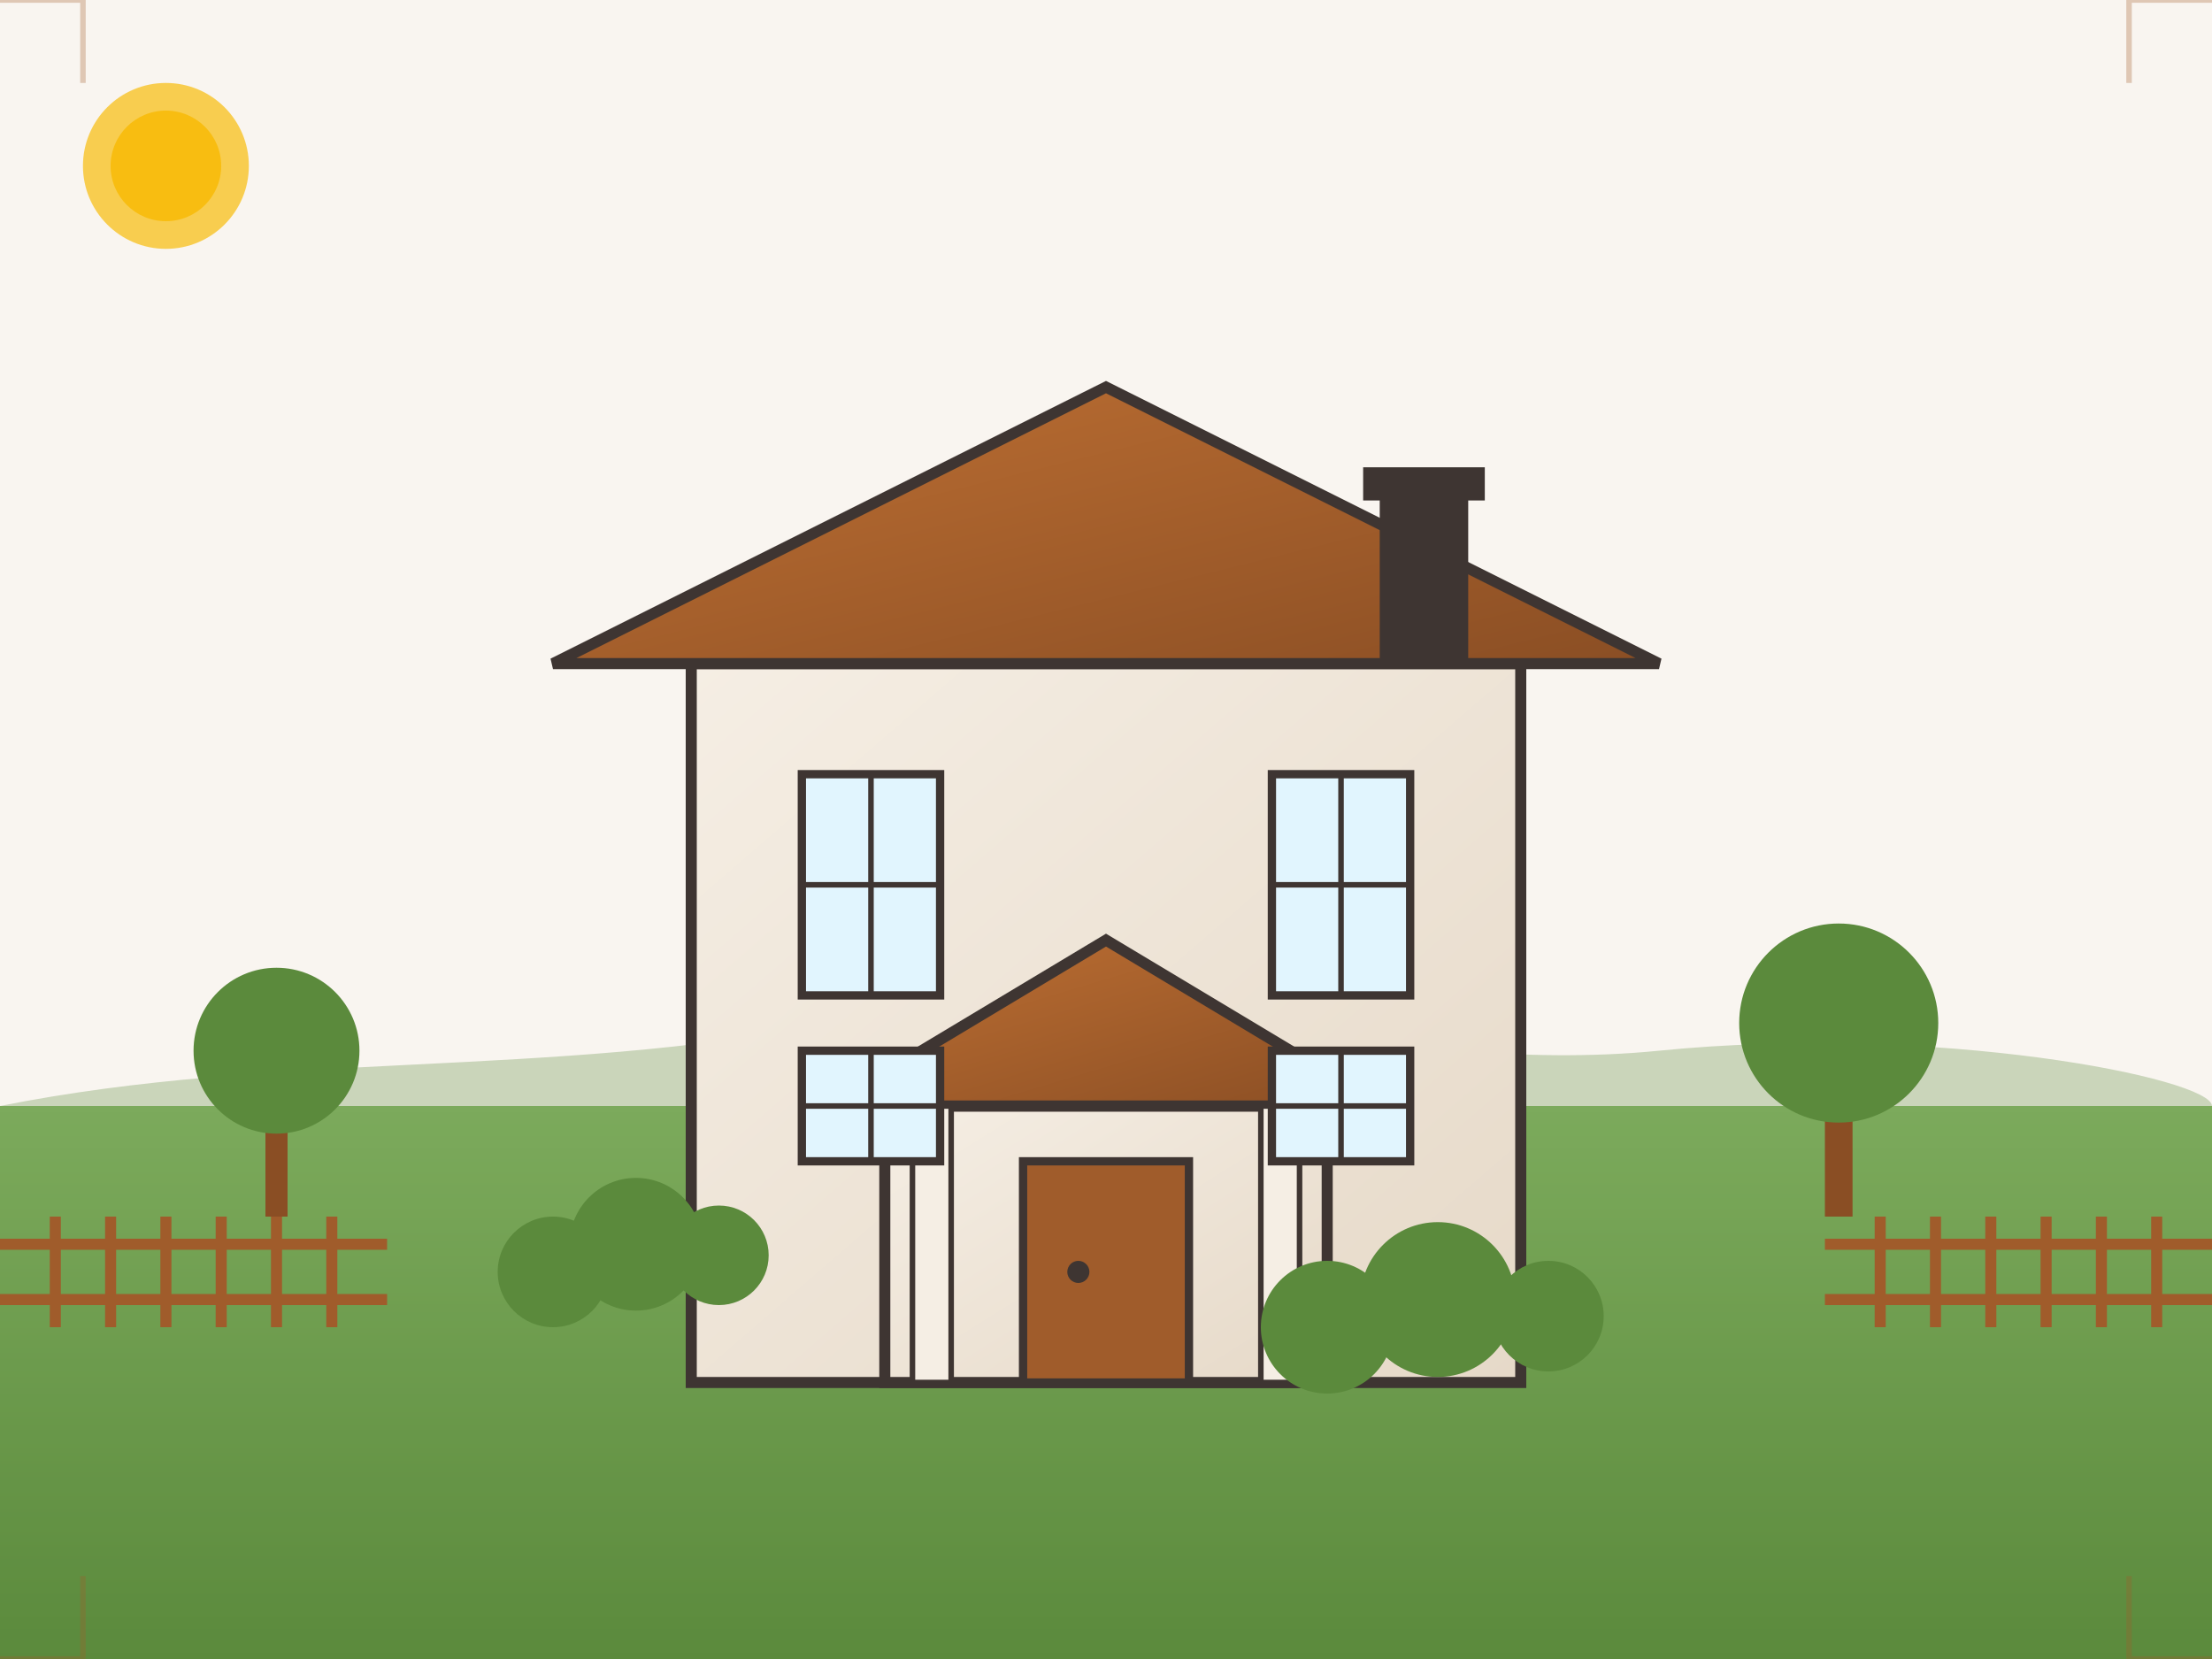
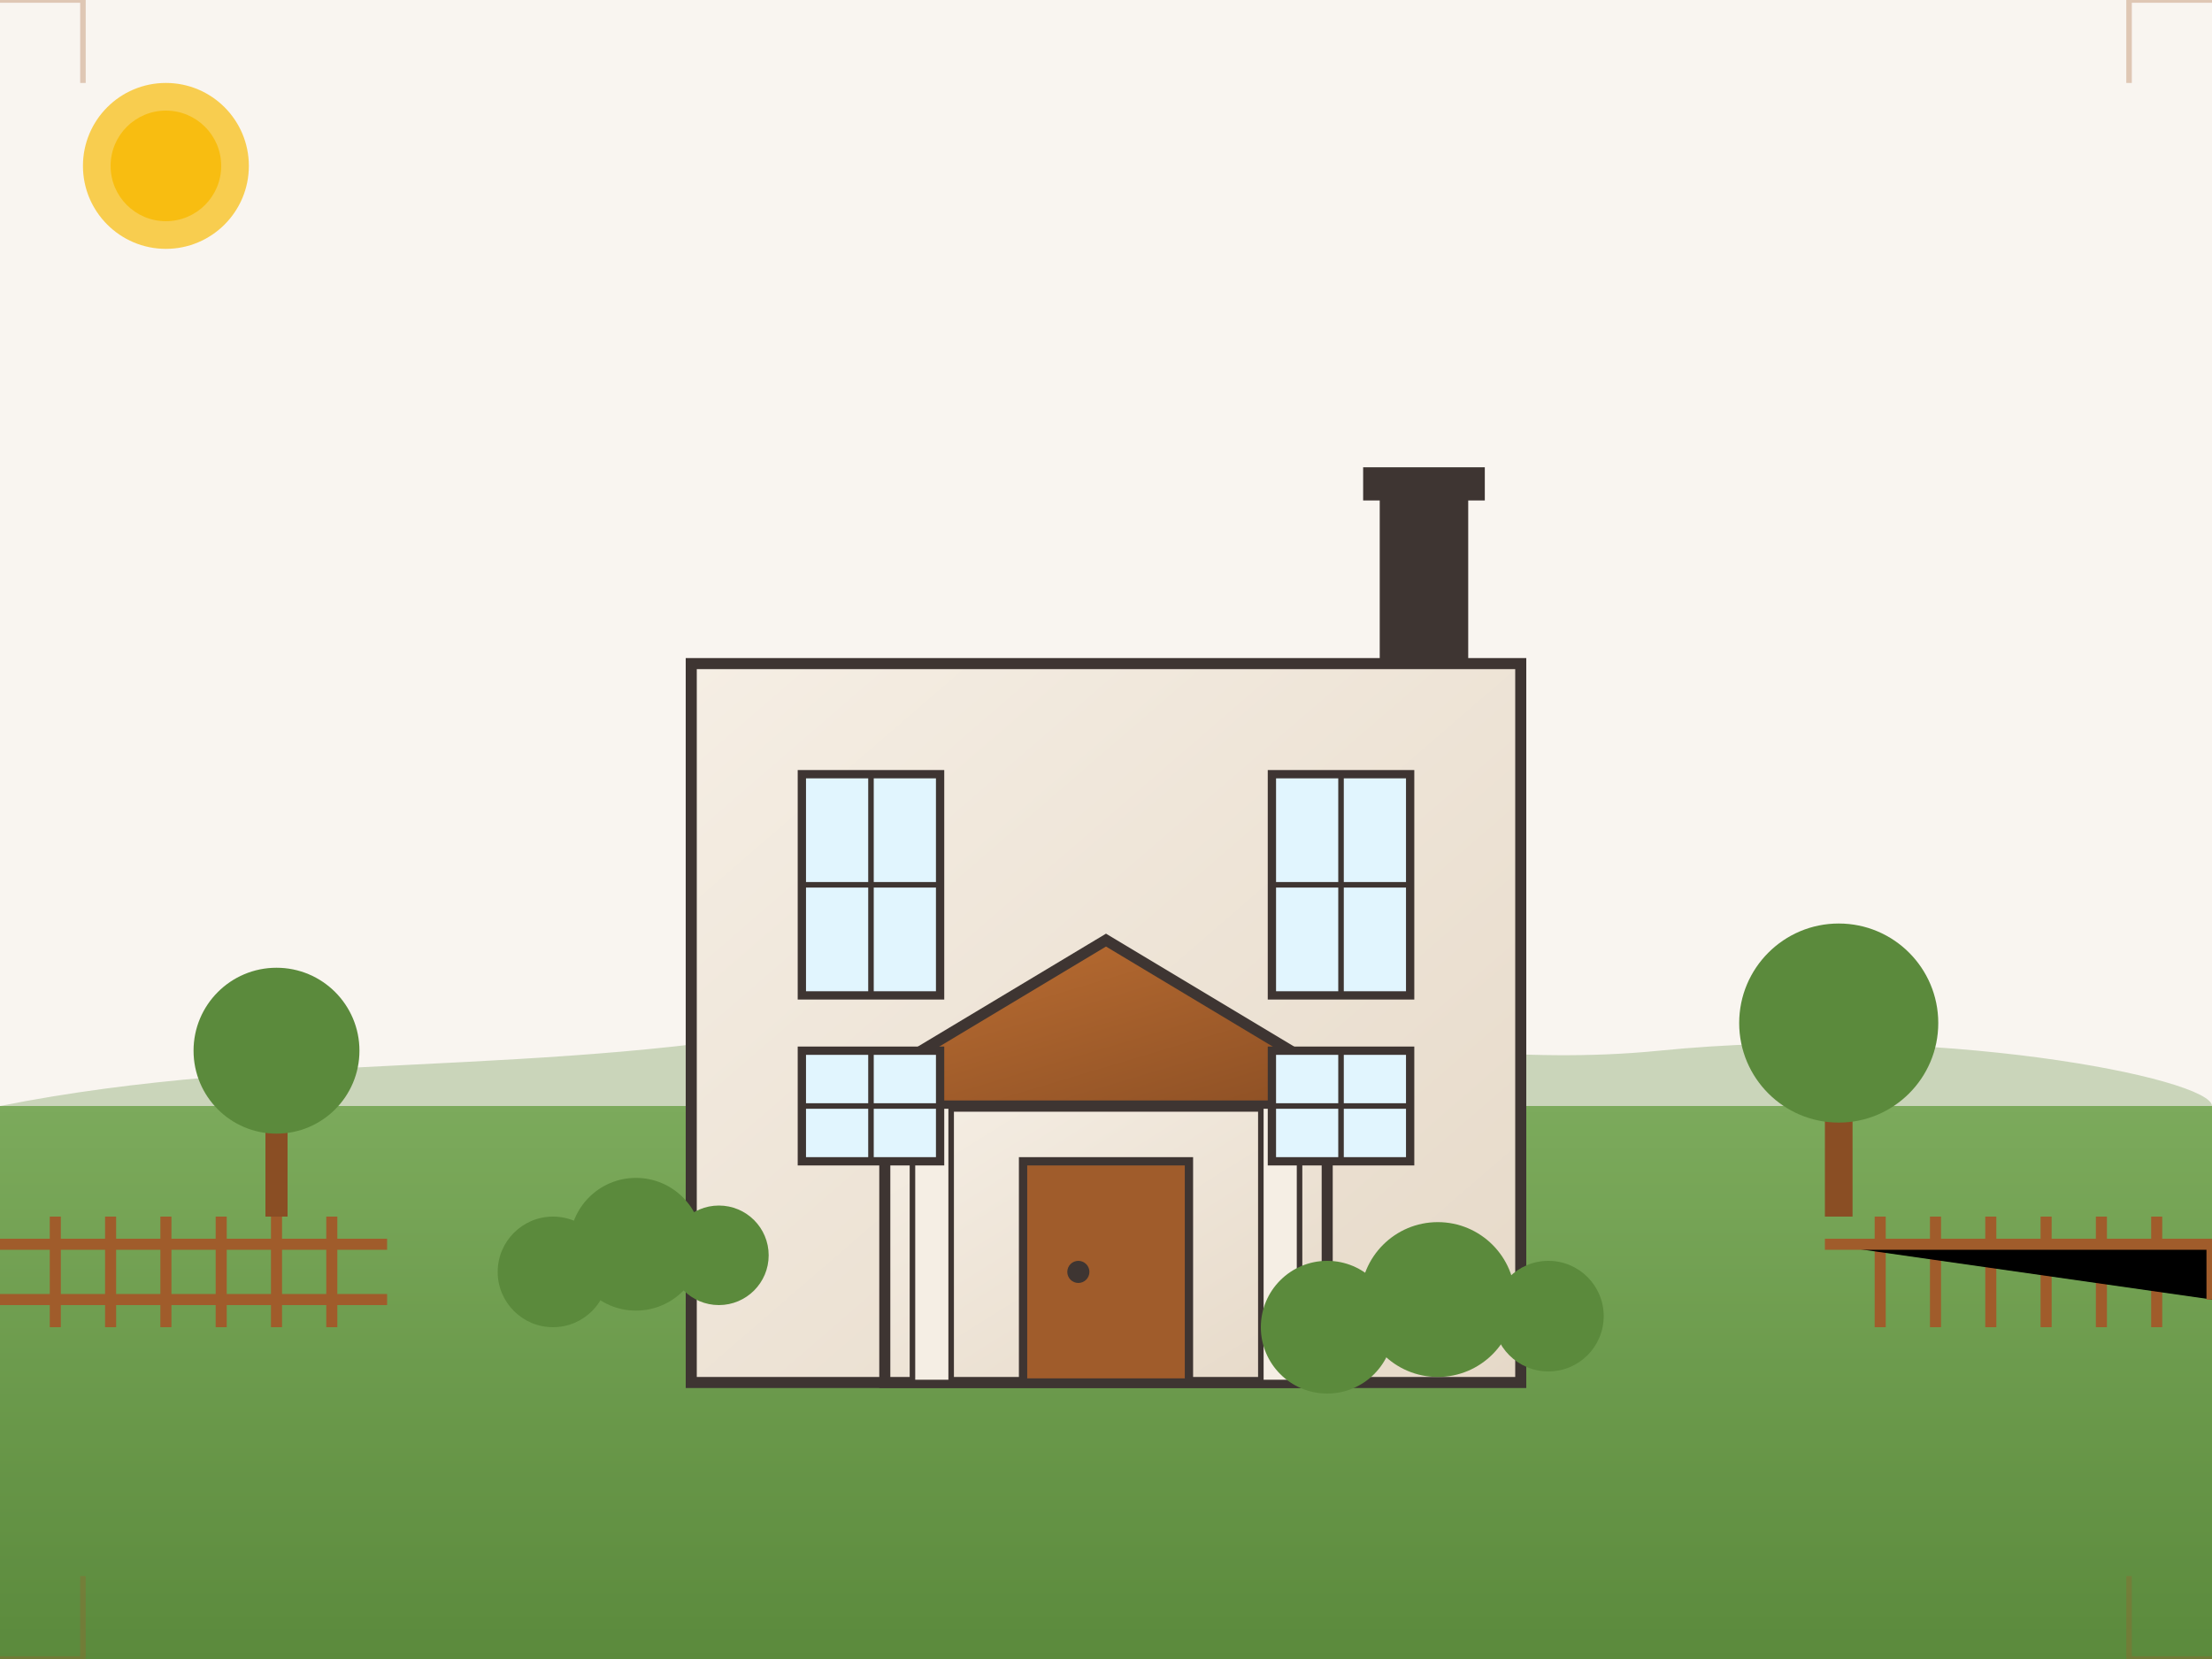
<svg xmlns="http://www.w3.org/2000/svg" width="400" height="300" viewBox="0 0 400 300">
  <defs>
    <linearGradient id="roofGradient1" x1="0%" y1="0%" x2="100%" y2="100%">
      <stop offset="0%" stop-color="#bf7033" />
      <stop offset="100%" stop-color="#8a4e24" />
    </linearGradient>
    <linearGradient id="wallGradient1" x1="0%" y1="0%" x2="100%" y2="100%">
      <stop offset="0%" stop-color="#f5eee4" />
      <stop offset="100%" stop-color="#e6d9c8" />
    </linearGradient>
    <linearGradient id="grassGradient" x1="0%" y1="0%" x2="0%" y2="100%">
      <stop offset="0%" stop-color="#8ab869" />
      <stop offset="100%" stop-color="#5b8a3c" />
    </linearGradient>
    <filter id="shadow1" x="-5%" y="-5%" width="110%" height="110%">
      <feDropShadow dx="0" dy="3" stdDeviation="3" flood-color="#3e3532" flood-opacity="0.3" />
    </filter>
  </defs>
  <rect width="400" height="300" fill="#f9f5f0" />
  <rect x="0" y="200" width="400" height="100" fill="url(#grassGradient)" />
  <path d="M0,200 C50,190 100,195 150,185 C200,175 250,195 300,190 C350,185 400,195 400,200 L400,300 L0,300 Z" fill="#5b8a3c" opacity="0.3" />
  <g transform="translate(75, 50)">
    <rect x="50" y="70" width="150" height="130" fill="url(#wallGradient1)" stroke="#3e3532" stroke-width="2" filter="url(#shadow1)" />
-     <path d="M25,70 L125,20 L225,70 Z" fill="url(#roofGradient1)" stroke="#3e3532" stroke-width="2" filter="url(#shadow1)" />
    <rect x="175" y="40" width="15" height="30" fill="#3e3532" stroke="#3e3532" stroke-width="1" />
    <rect x="172" y="35" width="21" height="5" fill="#3e3532" stroke="#3e3532" stroke-width="1" />
    <rect x="85" y="150" width="80" height="50" fill="url(#wallGradient1)" stroke="#3e3532" stroke-width="2" />
    <path d="M75,150 L125,120 L175,150 Z" fill="url(#roofGradient1)" stroke="#3e3532" stroke-width="2" />
    <rect x="90" y="150" width="7" height="50" fill="#f5eee4" stroke="#3e3532" stroke-width="1" />
    <rect x="153" y="150" width="7" height="50" fill="#f5eee4" stroke="#3e3532" stroke-width="1" />
    <rect x="110" y="160" width="30" height="40" fill="#a05c2b" stroke="#3e3532" stroke-width="1.5" />
    <circle cx="120" cy="180" r="2" fill="#3e3532" />
    <rect x="70" y="90" width="25" height="40" fill="#e1f5fe" stroke="#3e3532" stroke-width="1.5" />
    <rect x="155" y="90" width="25" height="40" fill="#e1f5fe" stroke="#3e3532" stroke-width="1.5" />
    <rect x="70" y="140" width="25" height="20" fill="#e1f5fe" stroke="#3e3532" stroke-width="1.5" />
    <rect x="155" y="140" width="25" height="20" fill="#e1f5fe" stroke="#3e3532" stroke-width="1.5" />
    <line x1="82.5" y1="90" x2="82.5" y2="130" stroke="#3e3532" stroke-width="1" />
    <line x1="70" y1="110" x2="95" y2="110" stroke="#3e3532" stroke-width="1" />
    <line x1="167.5" y1="90" x2="167.5" y2="130" stroke="#3e3532" stroke-width="1" />
    <line x1="155" y1="110" x2="180" y2="110" stroke="#3e3532" stroke-width="1" />
    <line x1="82.5" y1="140" x2="82.5" y2="160" stroke="#3e3532" stroke-width="1" />
    <line x1="70" y1="150" x2="95" y2="150" stroke="#3e3532" stroke-width="1" />
    <line x1="167.5" y1="140" x2="167.5" y2="160" stroke="#3e3532" stroke-width="1" />
    <line x1="155" y1="150" x2="180" y2="150" stroke="#3e3532" stroke-width="1" />
  </g>
  <g transform="translate(40, 180)">
    <rect x="8" y="20" width="4" height="20" fill="#8a4e24" />
    <circle cx="10" cy="10" r="15" fill="#5b8a3c" />
  </g>
  <g transform="translate(320, 170)">
    <rect x="10" y="25" width="5" height="25" fill="#8a4e24" />
    <circle cx="12.5" cy="15" r="18" fill="#5b8a3c" />
  </g>
  <g transform="translate(100, 230)">
    <circle cx="0" cy="0" r="10" fill="#5b8a3c" />
    <circle cx="15" cy="-5" r="12" fill="#5b8a3c" />
    <circle cx="30" cy="-3" r="9" fill="#5b8a3c" />
  </g>
  <g transform="translate(240, 240)">
    <circle cx="0" cy="0" r="12" fill="#5b8a3c" />
    <circle cx="20" cy="-5" r="14" fill="#5b8a3c" />
    <circle cx="40" cy="-2" r="10" fill="#5b8a3c" />
  </g>
  <g transform="translate(0, 220)">
    <path d="M10,0 L10,20 M20,0 L20,20 M30,0 L30,20 M40,0 L40,20 M50,0 L50,20 M60,0 L60,20" stroke="#a05c2b" stroke-width="2" />
    <path d="M0,5 L70,5 M0,15 L70,15" stroke="#a05c2b" stroke-width="2" />
  </g>
  <g transform="translate(330, 220)">
    <path d="M10,0 L10,20 M20,0 L20,20 M30,0 L30,20 M40,0 L40,20 M50,0 L50,20 M60,0 L60,20" stroke="#a05c2b" stroke-width="2" />
-     <path d="M0,5 L70,5 M0,15 L70,15" stroke="#a05c2b" stroke-width="2" />
+     <path d="M0,5 L70,5 L70,15" stroke="#a05c2b" stroke-width="2" />
  </g>
  <circle cx="30" cy="30" r="15" fill="#f9bc0a" opacity="0.7" />
  <circle cx="30" cy="30" r="10" fill="#f9bc0a" opacity="0.9" />
  <path d="M0,0 L15,0 L15,15" fill="none" stroke="#a05c2b" stroke-width="1" opacity="0.3" />
  <path d="M400,0 L385,0 L385,15" fill="none" stroke="#a05c2b" stroke-width="1" opacity="0.3" />
  <path d="M0,300 L15,300 L15,285" fill="none" stroke="#a05c2b" stroke-width="1" opacity="0.3" />
  <path d="M400,300 L385,300 L385,285" fill="none" stroke="#a05c2b" stroke-width="1" opacity="0.3" />
</svg>